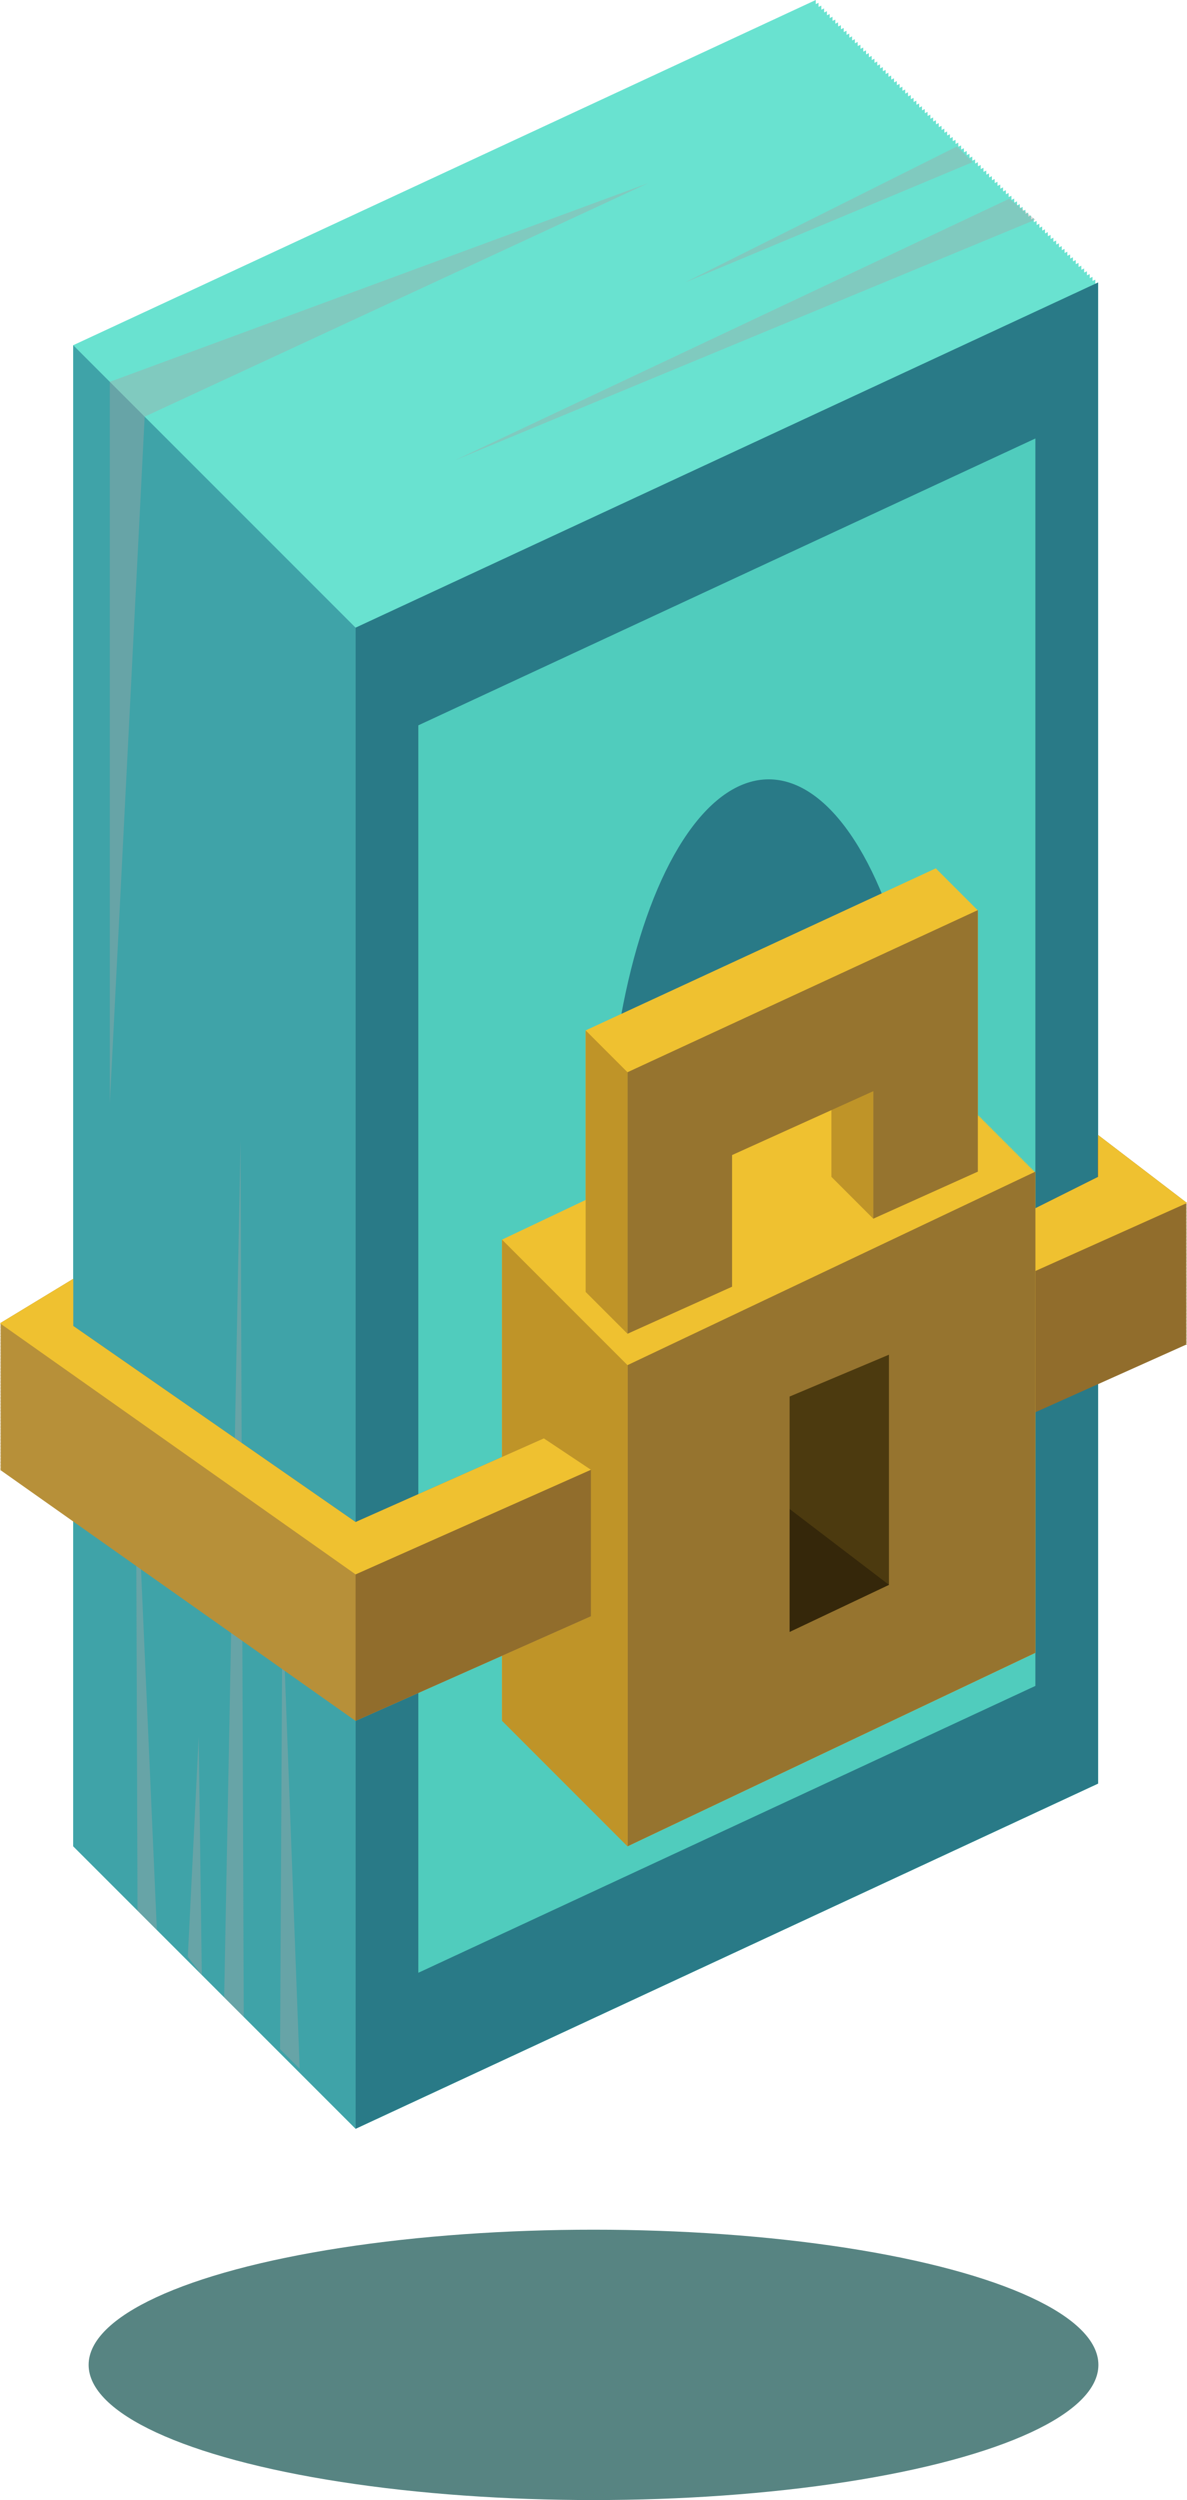
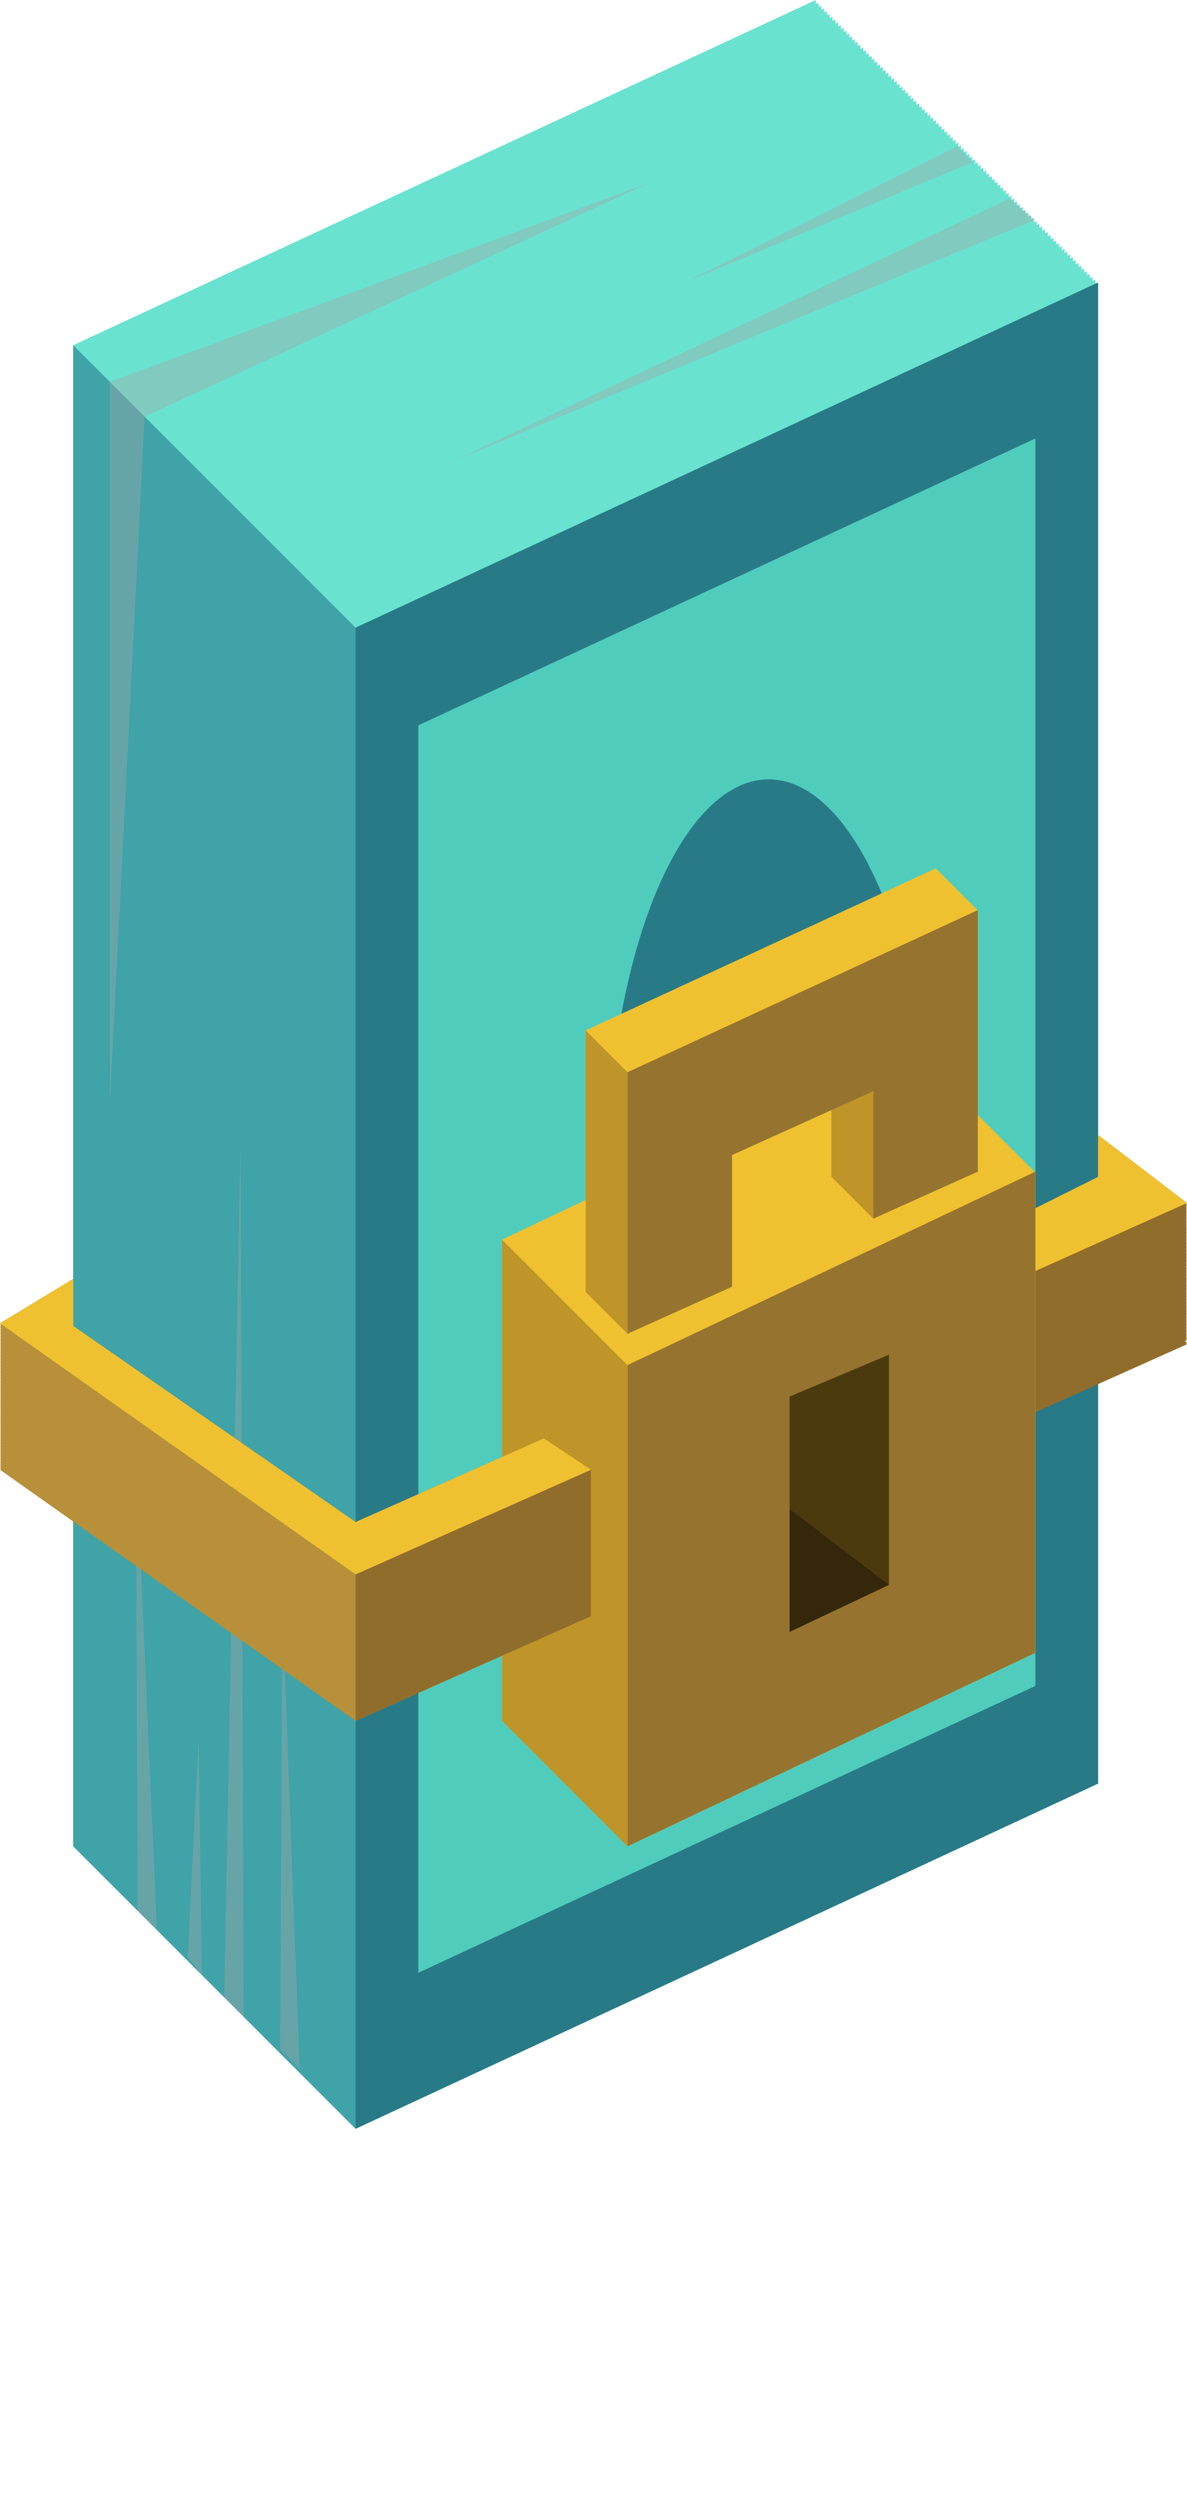
<svg xmlns="http://www.w3.org/2000/svg" viewBox="0 0 486.31 1024">
  <defs>
    <style>.cls-1{isolation:isolate;}.cls-2{fill:#578482;}.cls-3{fill:#69e2d0;}.cls-4{fill:#3fa3a8;}.cls-5{fill:#297a87;}.cls-6{fill:#50ccbd;}.cls-7{fill:#916d2c;}.cls-8{fill:#efc130;}.cls-9{fill:#96742f;}.cls-10{fill:#4c3a0f;}.cls-11{fill:#35270a;}.cls-12{fill:#bf9428;}.cls-13{fill:#a5a5a5;opacity:0.39;mix-blend-mode:multiply;}.cls-14{fill:#b79039;}</style>
  </defs>
  <title>Recurso 9</title>
  <g class="cls-1">
    <g id="Capa_2" data-name="Capa 2">
      <g id="Tinta">
-         <ellipse class="cls-2" cx="243.16" cy="968.63" rx="206.85" ry="55.37" />
        <polygon class="cls-3" points="448.75 116.22 448.75 114.54 447.6 115.07 447.6 113.4 446.46 113.93 446.46 112.25 445.31 112.78 445.31 111.11 444.17 111.64 444.17 109.96 443.02 110.49 443.02 108.81 441.88 109.35 441.88 107.67 440.73 108.2 440.73 106.52 439.58 107.06 439.58 105.38 438.44 105.91 438.44 104.23 437.29 104.77 437.29 103.09 436.15 103.62 436.15 101.94 435 102.47 435 100.8 433.86 101.33 433.86 99.65 432.71 100.18 432.71 98.51 431.57 99.04 431.57 97.36 430.42 97.89 430.42 96.22 429.28 96.75 429.28 95.07 428.13 95.6 428.13 93.92 426.99 94.46 426.99 92.78 425.84 93.31 425.84 91.63 424.7 92.17 424.7 90.49 423.55 91.02 423.55 89.34 422.4 89.88 422.4 88.2 421.26 88.73 421.26 87.05 420.11 87.58 420.11 85.91 418.97 86.44 418.97 84.76 417.82 85.29 417.82 83.61 416.68 84.15 416.68 82.47 415.53 83 415.53 81.33 414.39 81.86 414.39 80.18 413.24 80.71 413.24 79.03 412.1 79.57 412.1 77.89 410.95 78.42 410.95 76.74 409.81 77.28 409.81 75.6 408.66 76.13 408.66 74.45 407.51 74.98 407.51 73.31 406.37 73.84 406.37 72.16 405.22 72.69 405.22 71.02 404.08 71.55 404.08 69.87 402.93 70.4 402.93 68.72 401.79 69.26 401.79 67.58 400.64 68.11 400.64 66.43 399.5 66.97 399.5 65.29 398.35 65.82 398.35 64.14 397.2 64.68 397.2 63 396.06 63.53 396.06 61.85 394.91 62.38 394.91 60.71 393.77 61.24 393.77 59.56 392.62 60.09 392.62 58.42 391.48 58.95 391.48 57.27 390.33 57.8 390.33 56.13 389.19 56.66 389.19 54.98 388.04 55.51 388.04 53.84 386.9 54.37 386.9 52.69 385.75 53.22 385.75 51.54 384.61 52.08 384.61 50.4 383.46 50.93 383.46 49.25 382.31 49.78 382.31 48.11 381.17 48.64 381.17 46.96 380.02 47.49 380.02 45.82 378.88 46.35 378.88 44.67 377.73 45.2 377.73 43.53 376.59 44.06 376.59 42.38 375.44 42.91 375.44 41.23 374.3 41.77 374.3 40.09 373.15 40.62 373.15 38.94 372.01 39.48 372.01 37.8 370.86 38.33 370.86 36.65 369.71 37.19 369.71 35.51 368.57 36.04 368.57 34.36 367.42 34.9 367.42 33.22 366.28 33.75 366.28 32.07 365.13 32.6 365.13 30.93 363.99 31.46 363.99 29.78 362.84 30.31 362.84 28.64 361.7 29.17 361.7 27.49 360.55 28.02 360.55 26.34 359.41 26.88 359.41 25.2 358.26 25.73 358.26 24.05 357.12 24.59 357.12 22.91 355.97 23.44 355.97 21.76 354.82 22.3 354.82 20.62 353.68 21.15 353.68 19.47 352.53 20 352.53 18.33 351.39 18.86 351.39 17.18 350.24 17.71 350.24 16.04 349.1 16.57 349.1 14.89 347.95 15.42 347.95 13.74 346.81 14.28 346.81 12.6 345.66 13.13 345.66 11.45 344.52 11.99 344.52 10.31 343.37 10.84 343.37 9.16 342.23 9.7 342.23 8.02 341.08 8.55 341.08 6.87 339.93 7.41 339.93 5.73 338.79 6.26 338.79 4.58 337.64 5.11 337.64 3.44 336.5 3.97 336.5 2.29 335.35 2.82 335.35 1.15 334.21 1.68 334.21 0 29.99 141.4 29.99 756.25 31.14 755.72 31.14 757.4 32.28 756.86 32.28 758.54 33.43 758.01 33.43 759.69 34.58 759.15 34.58 760.83 35.72 760.3 35.72 761.98 36.87 761.45 36.87 763.12 38.01 762.59 38.01 764.27 39.16 763.74 39.16 765.41 40.3 764.88 40.3 766.56 41.45 766.03 41.45 767.71 42.59 767.17 42.59 768.85 43.74 768.32 43.74 770 44.88 769.46 44.88 771.14 46.03 770.61 46.03 772.29 47.17 771.75 47.17 773.43 48.32 772.9 48.32 774.58 49.47 774.04 49.47 775.72 50.61 775.19 50.61 776.87 51.76 776.34 51.76 778.01 52.9 777.48 52.9 779.16 54.05 778.63 54.05 780.3 55.19 779.77 55.19 781.45 56.34 780.92 56.34 782.6 57.48 782.06 57.48 783.74 58.63 783.21 58.63 784.89 59.77 784.35 59.77 786.03 60.92 785.5 60.92 787.18 62.06 786.64 62.06 788.32 63.21 787.79 63.21 789.47 64.36 788.93 64.36 790.61 65.5 790.08 65.5 791.76 66.65 791.23 66.65 792.9 67.79 792.37 67.79 794.05 68.94 793.52 68.94 795.2 70.08 794.66 70.08 796.34 71.23 795.81 71.23 797.49 72.37 796.95 72.37 798.63 73.52 798.1 73.52 799.78 74.66 799.25 74.66 800.92 75.81 800.39 75.81 802.07 76.95 801.53 76.95 803.21 78.1 802.68 78.1 804.36 79.25 803.83 79.25 805.5 80.39 804.97 80.39 806.65 81.54 806.12 81.54 807.79 82.68 807.26 82.68 808.94 83.83 808.41 83.83 810.09 84.97 809.55 84.97 811.23 86.12 810.7 86.12 812.38 87.26 811.84 87.26 813.52 88.41 812.99 88.41 814.67 89.55 814.13 89.55 815.81 90.7 815.28 90.7 816.96 91.84 816.43 91.84 818.1 92.99 817.57 92.99 819.25 94.14 818.72 94.14 820.39 95.28 819.86 95.28 821.54 96.43 821.01 96.43 822.68 97.57 822.15 97.57 823.83 98.72 823.3 98.72 824.98 99.86 824.44 99.86 826.12 101.01 825.59 101.01 827.27 102.15 826.73 102.15 828.41 103.3 827.88 103.3 829.56 104.44 829.02 104.44 830.7 105.59 830.17 105.59 831.85 106.74 831.32 106.74 832.99 107.88 832.46 107.88 834.14 109.03 833.61 109.03 835.28 110.17 834.75 110.17 836.43 111.32 835.9 111.32 837.58 112.46 837.04 112.46 838.72 113.61 838.19 113.61 839.87 114.75 839.33 114.75 841.01 115.9 840.48 115.9 842.16 117.05 841.63 117.05 843.3 118.19 842.77 118.19 844.45 119.34 843.92 119.34 845.59 120.48 845.06 120.48 846.74 121.63 846.21 121.63 847.88 122.77 847.35 122.77 849.03 123.92 848.5 123.92 850.17 125.06 849.64 125.06 851.32 126.21 850.79 126.21 852.47 127.35 851.93 127.35 853.61 128.5 853.08 128.5 854.76 129.64 854.22 129.64 855.9 130.79 855.37 130.79 857.05 131.94 856.51 131.94 858.19 133.08 857.66 133.08 859.34 134.23 858.81 134.23 860.48 135.37 859.95 135.37 861.63 136.52 861.1 136.52 862.77 137.66 862.24 137.66 863.92 138.81 863.39 138.81 865.07 139.95 864.53 139.95 866.21 141.1 865.68 141.1 867.36 142.24 866.82 142.24 868.5 143.39 867.97 143.39 869.65 144.53 869.12 144.53 870.79 145.68 870.26 145.68 871.94 449.89 730.54 449.89 115.69 448.75 116.22" />
        <polygon class="cls-4" points="29.99 141.4 145.68 257.08 145.68 871.94 29.99 756.25 29.99 141.4" />
        <polygon class="cls-5" points="449.89 730.54 145.68 871.94 145.68 257.08 449.89 115.69 449.89 730.54" />
        <polygon class="cls-6" points="424.19 690.53 171.39 808.03 171.39 297.09 424.19 179.6 424.19 690.53" />
        <polygon class="cls-7" points="424.19 520.59 486.31 492.74 449.89 464.89 449.89 482.03 424.19 494.88 424.19 520.59" />
        <polygon class="cls-7" points="424.19 521.16 486.31 493.31 449.89 465.46 449.89 482.6 424.19 495.46 424.19 521.16" />
        <polygon class="cls-7" points="424.19 521.74 486.31 493.89 449.89 466.04 449.89 483.18 424.19 496.03 424.19 521.74" />
        <polygon class="cls-7" points="424.19 522.31 486.31 494.46 449.89 466.61 449.89 483.75 424.19 496.6 424.19 522.31" />
        <polygon class="cls-7" points="424.19 522.88 486.31 495.03 449.89 467.18 449.89 484.32 424.19 497.18 424.19 522.88" />
        <polygon class="cls-7" points="424.19 523.46 486.31 495.61 449.89 467.75 449.89 484.89 424.19 497.75 424.19 523.46" />
        <polygon class="cls-7" points="424.19 524.03 486.31 496.18 449.89 468.33 449.89 485.47 424.19 498.32 424.19 524.03" />
        <polygon class="cls-7" points="424.19 524.6 486.31 496.75 449.89 468.9 449.89 486.04 424.19 498.89 424.19 524.6" />
        <polygon class="cls-7" points="424.19 525.17 486.31 497.32 449.89 469.47 449.89 486.61 424.19 499.46 424.19 525.17" />
        <polygon class="cls-7" points="424.19 525.75 486.31 497.9 449.89 470.05 449.89 487.18 424.19 500.04 424.19 525.75" />
        <polygon class="cls-7" points="424.19 526.32 486.31 498.47 449.89 470.62 449.89 487.76 424.19 500.61 424.19 526.32" />
        <polygon class="cls-7" points="424.19 526.89 486.31 499.04 449.89 471.19 449.89 488.33 424.19 501.18 424.19 526.89" />
        <polygon class="cls-7" points="424.19 527.47 486.31 499.61 449.89 471.76 449.89 488.9 424.19 501.76 424.19 527.47" />
        <polygon class="cls-7" points="424.19 528.04 486.31 500.19 449.89 472.34 449.89 489.48 424.19 502.33 424.19 528.04" />
        <polygon class="cls-7" points="424.19 528.61 486.31 500.76 449.89 472.91 449.89 490.05 424.19 502.9 424.19 528.61" />
        <polygon class="cls-7" points="424.19 529.18 486.31 501.33 449.89 473.48 449.89 490.62 424.19 503.47 424.19 529.18" />
        <polygon class="cls-7" points="424.19 529.75 486.31 501.9 449.89 474.05 449.89 491.19 424.19 504.05 424.19 529.75" />
        <polygon class="cls-7" points="424.19 530.33 486.31 502.48 449.89 474.63 449.89 491.77 424.19 504.62 424.19 530.33" />
        <polygon class="cls-7" points="424.19 530.9 486.31 503.05 449.89 475.2 449.89 492.34 424.19 505.19 424.19 530.9" />
        <polygon class="cls-7" points="424.19 531.47 486.31 503.62 449.89 475.77 449.89 492.91 424.19 505.76 424.19 531.47" />
        <polygon class="cls-7" points="424.19 532.05 486.31 504.2 449.89 476.35 449.89 493.48 424.19 506.34 424.19 532.05" />
        <polygon class="cls-7" points="424.19 532.62 486.31 504.77 449.89 476.92 449.89 494.06 424.19 506.91 424.19 532.62" />
        <polygon class="cls-7" points="424.19 533.19 486.31 505.34 449.89 477.49 449.89 494.63 424.19 507.48 424.19 533.19" />
        <polygon class="cls-7" points="424.19 533.76 486.31 505.91 449.89 478.06 449.89 495.2 424.19 508.06 424.19 533.76" />
        <polygon class="cls-7" points="424.19 534.34 486.31 506.49 449.89 478.64 449.89 495.77 424.19 508.63 424.19 534.34" />
        <polygon class="cls-7" points="424.19 534.91 486.31 507.06 449.89 479.21 449.89 496.35 424.19 509.2 424.19 534.91" />
        <polygon class="cls-7" points="424.19 535.48 486.31 507.63 449.89 479.78 449.89 496.92 424.19 509.77 424.19 535.48" />
        <polygon class="cls-7" points="424.19 536.05 486.31 508.2 449.89 480.35 449.89 497.49 424.19 510.35 424.19 536.05" />
        <polygon class="cls-7" points="424.19 536.63 486.31 508.78 449.89 480.93 449.89 498.07 424.19 510.92 424.19 536.63" />
        <polygon class="cls-7" points="424.19 537.2 486.31 509.35 449.89 481.5 449.89 498.64 424.19 511.49 424.19 537.2" />
        <polygon class="cls-7" points="424.19 537.77 486.31 509.92 449.89 482.07 449.89 499.21 424.19 512.07 424.19 537.77" />
        <polygon class="cls-7" points="424.19 538.35 486.31 510.5 449.89 482.64 449.89 499.78 424.19 512.64 424.19 538.35" />
        <polygon class="cls-7" points="424.19 538.92 486.31 511.07 449.89 483.22 449.89 500.36 424.19 513.21 424.19 538.92" />
        <polygon class="cls-7" points="424.19 539.49 486.31 511.64 449.89 483.79 449.89 500.93 424.19 513.78 424.19 539.49" />
        <polygon class="cls-7" points="424.19 540.06 486.31 512.21 449.89 484.36 449.89 501.5 424.19 514.36 424.19 540.06" />
        <polygon class="cls-7" points="424.19 540.64 486.31 512.79 449.89 484.94 449.89 502.07 424.19 514.93 424.19 540.64" />
        <polygon class="cls-7" points="424.19 541.21 486.31 513.36 449.89 485.51 449.89 502.65 424.19 515.5 424.19 541.21" />
        <polygon class="cls-7" points="424.19 541.78 486.31 513.93 449.89 486.08 449.89 503.22 424.19 516.07 424.19 541.78" />
        <polygon class="cls-7" points="424.19 542.36 486.31 514.5 449.89 486.65 449.89 503.79 424.19 516.65 424.19 542.36" />
        <polygon class="cls-7" points="424.19 542.93 486.31 515.08 449.89 487.23 449.89 504.37 424.19 517.22 424.19 542.93" />
        <polygon class="cls-7" points="424.19 543.5 486.31 515.65 449.89 487.8 449.89 504.94 424.19 517.79 424.19 543.5" />
        <polygon class="cls-7" points="424.19 544.07 486.31 516.22 449.89 488.37 449.89 505.51 424.19 518.37 424.19 544.07" />
        <polygon class="cls-7" points="424.19 544.65 486.31 516.79 449.89 488.94 449.89 506.08 424.19 518.94 424.19 544.65" />
        <polygon class="cls-7" points="424.19 545.22 486.31 517.37 449.89 489.52 449.89 506.66 424.19 519.51 424.19 545.22" />
        <polygon class="cls-7" points="424.19 545.79 486.31 517.94 449.89 490.09 449.89 507.23 424.19 520.08 424.19 545.79" />
        <polygon class="cls-7" points="424.19 546.36 486.31 518.51 449.89 490.66 449.89 507.8 424.19 520.66 424.19 546.36" />
        <polygon class="cls-7" points="424.19 546.94 486.31 519.09 449.89 491.24 449.89 508.37 424.19 521.23 424.19 546.94" />
        <polygon class="cls-7" points="424.19 547.51 486.31 519.66 449.89 491.81 449.89 508.95 424.19 521.8 424.19 547.51" />
        <polygon class="cls-7" points="424.19 548.08 486.31 520.23 449.89 492.38 449.89 509.52 424.19 522.37 424.19 548.08" />
        <polygon class="cls-7" points="424.19 548.65 486.31 520.8 449.89 492.95 449.89 510.09 424.19 522.95 424.19 548.65" />
        <polygon class="cls-7" points="424.19 549.23 486.31 521.38 449.89 493.53 449.89 510.67 424.19 523.52 424.19 549.23" />
        <polygon class="cls-7" points="424.19 549.8 486.31 521.95 449.89 494.1 449.89 511.24 424.19 524.09 424.19 549.8" />
        <polygon class="cls-7" points="424.19 550.37 486.31 522.52 449.89 494.67 449.89 511.81 424.19 524.66 424.19 550.37" />
        <polygon class="cls-7" points="424.19 550.95 486.31 523.1 449.89 495.24 449.89 512.38 424.19 525.24 424.19 550.95" />
        <polygon class="cls-7" points="424.19 551.52 486.31 523.67 449.89 495.82 449.89 512.96 424.19 525.81 424.19 551.52" />
        <polygon class="cls-7" points="424.19 552.09 486.31 524.24 449.89 496.39 449.89 513.53 424.19 526.38 424.19 552.09" />
        <polygon class="cls-7" points="424.19 552.66 486.31 524.81 449.89 496.96 449.89 514.1 424.19 526.96 424.19 552.66" />
        <polygon class="cls-7" points="424.19 553.24 486.31 525.39 449.89 497.54 449.89 514.67 424.19 527.53 424.19 553.24" />
        <polygon class="cls-7" points="424.19 553.81 486.31 525.96 449.89 498.11 449.89 515.25 424.19 528.1 424.19 553.81" />
        <polygon class="cls-7" points="424.19 554.38 486.31 526.53 449.89 498.68 449.89 515.82 424.19 528.67 424.19 554.38" />
        <polygon class="cls-7" points="424.19 554.96 486.31 527.1 449.89 499.25 449.89 516.39 424.19 529.25 424.19 554.96" />
        <polygon class="cls-7" points="424.19 555.53 486.31 527.68 449.89 499.83 449.89 516.97 424.19 529.82 424.19 555.53" />
        <polygon class="cls-7" points="424.19 556.1 486.31 528.25 449.89 500.4 449.89 517.54 424.19 530.39 424.19 556.1" />
        <polygon class="cls-7" points="424.19 556.67 486.31 528.82 449.89 500.97 449.89 518.11 424.19 530.96 424.19 556.67" />
        <polygon class="cls-7" points="424.19 557.25 486.31 529.39 449.89 501.54 449.89 518.68 424.19 531.54 424.19 557.25" />
        <polygon class="cls-7" points="424.19 557.82 486.31 529.97 449.89 502.12 449.89 519.26 424.19 532.11 424.19 557.82" />
        <polygon class="cls-7" points="424.19 558.39 486.31 530.54 449.89 502.69 449.89 519.83 424.19 532.68 424.19 558.39" />
        <polygon class="cls-7" points="424.19 558.96 486.31 531.11 449.89 503.26 449.89 520.4 424.19 533.25 424.19 558.96" />
        <polygon class="cls-7" points="424.19 559.54 486.31 531.69 449.89 503.83 449.89 520.97 424.19 533.83 424.19 559.54" />
        <polygon class="cls-7" points="424.19 560.11 486.31 532.26 449.89 504.41 449.89 521.55 424.19 534.4 424.19 560.11" />
        <polygon class="cls-7" points="424.19 560.68 486.31 532.83 449.89 504.98 449.89 522.12 424.19 534.97 424.19 560.68" />
        <polygon class="cls-7" points="424.19 561.25 486.31 533.4 449.89 505.55 449.89 522.69 424.19 535.55 424.19 561.25" />
        <polygon class="cls-7" points="424.19 561.83 486.31 533.98 449.89 506.13 449.89 523.26 424.19 536.12 424.19 561.83" />
        <polygon class="cls-7" points="424.19 562.4 486.31 534.55 449.89 506.7 449.89 523.84 424.19 536.69 424.19 562.4" />
        <polygon class="cls-7" points="424.19 562.97 486.31 535.12 449.89 507.27 449.89 524.41 424.19 537.26 424.19 562.97" />
        <polygon class="cls-7" points="424.19 563.54 486.31 535.7 449.89 507.84 449.89 524.98 424.19 537.84 424.19 563.54" />
        <polygon class="cls-7" points="424.19 564.12 486.31 536.27 449.89 508.42 449.89 525.56 424.19 538.41 424.19 564.12" />
        <polygon class="cls-7" points="424.19 564.69 486.31 536.84 449.89 508.99 449.89 526.13 424.19 538.98 424.19 564.69" />
        <polygon class="cls-7" points="424.19 565.26 486.31 537.41 449.89 509.56 449.89 526.7 424.19 539.55 424.19 565.26" />
        <polygon class="cls-7" points="424.19 565.84 486.31 537.99 449.89 510.13 449.89 527.27 424.19 540.13 424.19 565.84" />
        <polygon class="cls-7" points="424.19 566.41 486.31 538.56 449.89 510.71 449.89 527.85 424.19 540.7 424.19 566.41" />
        <polygon class="cls-7" points="424.19 566.98 486.31 539.13 449.89 511.28 449.89 528.42 424.19 541.27 424.19 566.98" />
        <polygon class="cls-7" points="424.19 567.55 486.31 539.7 449.89 511.85 449.89 528.99 424.19 541.85 424.19 567.55" />
        <polygon class="cls-7" points="424.19 568.13 486.31 540.28 449.89 512.43 449.89 529.56 424.19 542.42 424.19 568.13" />
        <polygon class="cls-7" points="424.19 568.7 486.31 540.85 449.89 513 449.89 530.14 424.19 542.99 424.19 568.7" />
        <polygon class="cls-7" points="424.19 569.27 486.31 541.42 449.89 513.57 449.89 530.71 424.19 543.56 424.19 569.27" />
        <polygon class="cls-7" points="424.19 569.85 486.31 541.99 449.89 514.14 449.89 531.28 424.19 544.14 424.19 569.85" />
        <polygon class="cls-7" points="424.19 570.42 486.31 542.57 449.89 514.72 449.89 531.86 424.19 544.71 424.19 570.42" />
        <polygon class="cls-7" points="424.19 570.99 486.31 543.14 449.89 515.29 449.89 532.43 424.19 545.28 424.19 570.99" />
        <polygon class="cls-7" points="424.19 571.56 486.31 543.71 449.89 515.86 449.89 533 424.19 545.86 424.19 571.56" />
        <polygon class="cls-7" points="424.19 572.14 486.31 544.28 449.89 516.43 449.89 533.57 424.19 546.43 424.19 572.14" />
        <polygon class="cls-7" points="424.19 572.71 486.31 544.86 449.89 517.01 449.89 534.15 424.19 547 424.19 572.71" />
        <polygon class="cls-7" points="424.19 573.28 486.31 545.43 449.89 517.58 449.89 534.72 424.19 547.57 424.19 573.28" />
        <polygon class="cls-7" points="424.19 573.85 486.31 546 449.89 518.15 449.89 535.29 424.19 548.15 424.19 573.85" />
        <polygon class="cls-7" points="424.19 574.43 486.31 546.58 449.89 518.73 449.89 535.86 424.19 548.72 424.19 574.43" />
        <polygon class="cls-7" points="424.19 575 486.31 547.15 449.89 519.3 449.89 536.44 424.19 549.29 424.19 575" />
        <polygon class="cls-7" points="424.19 575.57 486.31 547.72 449.89 519.87 449.89 537.01 424.19 549.86 424.19 575.57" />
        <polygon class="cls-7" points="424.19 576.14 486.31 548.29 449.89 520.44 449.89 537.58 424.19 550.44 424.19 576.14" />
        <polygon class="cls-7" points="424.19 576.72 486.31 548.87 449.89 521.02 449.89 538.15 424.19 551.01 424.19 576.72" />
-         <polygon class="cls-7" points="424.19 577.29 486.31 549.44 449.89 521.59 449.89 538.73 424.19 551.58 424.19 577.29" />
        <polygon class="cls-7" points="424.19 577.86 486.31 550.01 449.89 522.16 449.89 539.3 424.19 552.15 424.19 577.86" />
        <polygon class="cls-7" points="424.19 578.44 486.31 550.59 449.89 522.73 449.89 539.87 424.19 552.73 424.19 578.44" />
        <polygon class="cls-8" points="424.19 520.59 486.31 492.74 449.89 464.89 449.89 482.03 424.19 494.88 424.19 520.59" />
        <ellipse class="cls-5" cx="314.93" cy="484.17" rx="66.41" ry="164.96" />
        <polygon class="cls-8" points="423.68 480.13 423.68 479.38 423.17 479.62 423.17 478.87 422.66 479.11 422.66 478.36 422.15 478.6 422.15 477.85 421.64 478.09 421.64 477.34 421.13 477.58 421.13 476.83 420.62 477.07 420.62 476.32 420.11 476.56 420.11 475.81 419.6 476.06 419.6 475.31 419.1 475.55 419.1 474.8 418.59 475.04 418.59 474.29 418.08 474.53 418.08 473.78 417.57 474.02 417.57 473.27 417.06 473.51 417.06 472.76 416.55 473 416.55 472.25 416.04 472.49 416.04 471.74 415.53 471.98 415.53 471.23 415.02 471.48 415.02 470.72 414.51 470.96 414.51 470.21 414 470.46 414 469.71 413.5 469.95 413.5 469.2 412.99 469.44 412.99 468.69 412.48 468.93 412.48 468.18 411.97 468.42 411.97 467.67 411.46 467.91 411.46 467.16 410.95 467.4 410.95 466.65 410.44 466.89 410.44 466.14 409.93 466.38 409.93 465.63 409.42 465.88 409.42 465.12 408.91 465.37 408.91 464.62 408.4 464.86 408.4 464.11 407.9 464.35 407.9 463.6 407.39 463.84 407.39 463.09 406.88 463.33 406.88 462.58 406.37 462.82 406.37 462.07 405.86 462.31 405.86 461.56 405.35 461.8 405.35 461.05 404.84 461.29 404.84 460.54 404.33 460.78 404.33 460.03 403.82 460.27 403.82 459.52 403.31 459.77 403.31 459.01 402.8 459.26 402.8 458.51 402.3 458.75 402.3 458 401.79 458.24 401.79 457.49 401.28 457.73 401.28 456.98 400.77 457.22 400.77 456.47 400.26 456.71 400.26 455.96 399.75 456.2 399.75 455.45 399.24 455.69 399.24 454.94 398.73 455.18 398.73 454.43 398.22 454.68 398.22 453.92 397.71 454.17 397.71 453.42 397.2 453.66 397.2 452.91 396.7 453.15 396.7 452.4 396.19 452.64 396.19 451.89 395.68 452.13 395.68 451.38 395.17 451.62 395.17 450.87 394.66 451.11 394.66 450.36 394.15 450.6 394.15 449.85 393.64 450.09 393.64 449.34 393.13 449.58 393.13 448.83 392.62 449.07 392.62 448.32 392.12 448.57 392.12 447.82 391.61 448.06 391.61 447.31 391.1 447.55 391.1 446.8 390.59 447.04 390.59 446.29 390.08 446.53 390.08 445.78 389.57 446.02 389.57 445.27 389.06 445.51 389.06 444.76 388.55 445 388.55 444.25 388.04 444.49 388.04 443.74 387.53 443.99 387.53 443.23 387.02 443.48 387.02 442.73 386.51 442.97 386.51 442.22 386.01 442.46 386.01 441.71 385.5 441.95 385.5 441.2 384.99 441.44 384.99 440.69 384.48 440.93 384.48 440.18 383.97 440.42 383.97 439.67 383.46 439.91 383.46 439.16 382.95 439.4 382.95 438.65 382.44 438.89 382.44 438.14 381.93 438.38 381.93 437.63 381.42 437.88 381.42 437.13 380.91 437.37 380.91 436.62 380.41 436.86 380.41 436.11 379.9 436.35 379.9 435.6 379.39 435.84 379.39 435.09 378.88 435.33 378.88 434.58 378.37 434.82 378.37 434.07 377.86 434.31 377.86 433.56 377.35 433.8 377.35 433.05 376.84 433.29 376.84 432.54 376.33 432.79 376.33 432.03 375.82 432.28 375.82 431.52 375.31 431.77 375.31 431.02 374.81 431.26 374.81 430.51 374.3 430.75 374.3 430 373.79 430.24 373.79 429.49 373.28 429.73 373.28 428.98 372.77 429.22 372.77 428.47 205.67 507.74 205.67 704.83 206.18 704.59 206.18 705.34 206.68 705.1 206.68 705.85 207.19 705.61 207.19 706.36 207.7 706.12 207.7 706.87 208.21 706.63 208.21 707.38 208.72 707.14 208.72 707.89 209.23 707.65 209.23 708.4 209.74 708.16 209.74 708.91 210.25 708.67 210.25 709.42 210.76 709.17 210.76 709.92 211.27 709.68 211.27 710.43 211.78 710.19 211.78 710.94 212.28 710.7 212.28 711.45 212.79 711.21 212.79 711.96 213.3 711.72 213.3 712.47 213.81 712.23 213.81 712.98 214.32 712.74 214.32 713.49 214.83 713.25 214.83 714 215.34 713.76 215.34 714.51 215.85 714.26 215.85 715.02 216.36 714.77 216.36 715.52 216.87 715.28 216.87 716.03 217.38 715.79 217.38 716.54 217.88 716.3 217.88 717.05 218.39 716.81 218.39 717.56 218.9 717.32 218.9 718.07 219.41 717.83 219.41 718.58 219.92 718.34 219.92 719.09 220.43 718.85 220.43 719.6 220.94 719.36 220.94 720.11 221.45 719.87 221.45 720.62 221.96 720.37 221.96 721.13 222.47 720.88 222.47 721.63 222.97 721.39 222.97 722.14 223.48 721.9 223.48 722.65 223.99 722.41 223.99 723.16 224.5 722.92 224.5 723.67 225.01 723.43 225.01 724.18 225.52 723.94 225.52 724.69 226.03 724.45 226.03 725.2 226.54 724.96 226.54 725.71 227.05 725.47 227.05 726.22 227.56 725.97 227.56 726.73 228.07 726.48 228.07 727.23 228.57 726.99 228.57 727.74 229.08 727.5 229.08 728.25 229.59 728.01 229.59 728.76 230.1 728.52 230.1 729.27 230.61 729.03 230.61 729.78 231.12 729.54 231.12 730.29 231.63 730.05 231.63 730.8 232.14 730.56 232.14 731.31 232.65 731.07 232.65 731.82 233.16 731.57 233.16 732.32 233.66 732.08 233.66 732.83 234.18 732.59 234.18 733.34 234.68 733.1 234.68 733.85 235.19 733.61 235.19 734.36 235.7 734.12 235.7 734.87 236.21 734.63 236.21 735.38 236.72 735.14 236.72 735.89 237.23 735.65 237.23 736.4 237.74 736.15 237.74 736.91 238.25 736.66 238.25 737.41 238.75 737.17 238.75 737.92 239.26 737.68 239.26 738.43 239.77 738.19 239.77 738.94 240.28 738.7 240.28 739.45 240.79 739.21 240.79 739.96 241.3 739.72 241.3 740.47 241.81 740.23 241.81 740.98 242.32 740.74 242.32 741.49 242.83 741.25 242.83 742 243.34 741.75 243.34 742.51 243.85 742.26 243.85 743.01 244.36 742.77 244.36 743.52 244.86 743.28 244.86 744.03 245.37 743.79 245.37 744.54 245.88 744.3 245.88 745.05 246.39 744.81 246.39 745.56 246.9 745.32 246.9 746.07 247.41 745.83 247.41 746.58 247.92 746.34 247.92 747.09 248.43 746.85 248.43 747.6 248.94 747.36 248.94 748.11 249.45 747.86 249.45 748.62 249.96 748.37 249.96 749.12 250.47 748.88 250.47 749.63 250.97 749.39 250.97 750.14 251.48 749.9 251.48 750.65 251.99 750.41 251.99 751.16 252.5 750.92 252.5 751.67 253.01 751.43 253.01 752.18 253.52 751.94 253.52 752.69 254.03 752.45 254.03 753.2 254.54 752.96 254.54 753.71 255.05 753.46 255.05 754.22 255.56 753.97 255.56 754.72 256.06 754.48 256.06 755.23 256.57 754.99 256.57 755.74 257.08 755.5 257.08 756.25 424.19 676.98 424.19 479.89 423.68 480.13" />
        <polygon class="cls-9" points="424.19 676.98 257.08 756.25 257.08 559.15 424.19 479.89 424.19 676.98" />
        <polygon class="cls-8" points="400.45 372.85 400.45 372.6 400.28 372.68 400.28 372.43 400.11 372.51 400.11 372.26 399.94 372.34 399.94 372.09 399.77 372.17 399.77 371.92 399.6 372 399.6 371.75 399.43 371.83 399.43 371.58 399.26 371.66 399.26 371.41 399.09 371.49 399.09 371.24 398.92 371.32 398.92 371.07 398.75 371.15 398.75 370.9 398.58 370.98 398.58 370.73 398.41 370.81 398.41 370.56 398.25 370.64 398.25 370.39 398.07 370.47 398.07 370.22 397.9 370.3 397.9 370.06 397.74 370.13 397.74 369.88 397.57 369.96 397.57 369.71 397.4 369.79 397.4 369.55 397.23 369.62 397.23 369.38 397.06 369.45 397.06 369.21 396.89 369.29 396.89 369.04 396.72 369.12 396.72 368.87 396.55 368.94 396.55 368.7 396.38 368.78 396.38 368.53 396.21 368.61 396.21 368.36 396.04 368.44 396.04 368.19 395.87 368.27 395.87 368.02 395.7 368.1 395.7 367.85 395.53 367.93 395.53 367.68 395.36 367.76 395.36 367.51 395.19 367.59 395.19 367.34 395.02 367.42 395.02 367.17 394.85 367.25 394.85 367 394.68 367.08 394.68 366.83 394.51 366.91 394.51 366.66 394.34 366.74 394.34 366.49 394.17 366.57 394.17 366.32 394 366.4 394 366.15 393.83 366.23 393.83 365.98 393.66 366.06 393.66 365.81 393.49 365.89 393.49 365.64 393.32 365.72 393.32 365.47 393.15 365.55 393.15 365.3 392.98 365.38 392.98 365.13 392.81 365.21 392.81 364.96 392.64 365.04 392.64 364.79 392.48 364.87 392.48 364.62 392.31 364.7 392.31 364.45 392.14 364.53 392.14 364.29 391.97 364.36 391.97 364.12 391.8 364.19 391.8 363.94 391.63 364.02 391.63 363.78 391.46 363.85 391.46 363.61 391.29 363.69 391.29 363.44 391.12 363.51 391.12 363.27 390.95 363.35 390.95 363.1 390.78 363.18 390.78 362.93 390.61 363.01 390.61 362.76 390.44 362.84 390.44 362.59 390.27 362.67 390.27 362.42 390.1 362.5 390.1 362.25 389.93 362.33 389.93 362.08 389.76 362.16 389.76 361.91 389.59 361.99 389.59 361.74 389.42 361.82 389.42 361.57 389.25 361.65 389.25 361.4 389.08 361.48 389.08 361.23 388.91 361.31 388.91 361.06 388.74 361.14 388.74 360.89 388.57 360.97 388.57 360.72 388.4 360.8 388.4 360.55 388.23 360.63 388.23 360.38 388.06 360.46 388.06 360.21 387.89 360.29 387.89 360.04 387.72 360.12 387.72 359.87 387.55 359.95 387.55 359.7 387.38 359.78 387.38 359.53 387.21 359.61 387.21 359.36 387.05 359.44 387.05 359.19 386.88 359.27 386.88 359.02 386.7 359.1 386.7 358.86 386.54 358.93 386.54 358.69 386.37 358.76 386.37 358.51 386.2 358.59 386.2 358.35 386.03 358.42 386.03 358.18 385.86 358.25 385.86 358.01 385.69 358.08 385.69 357.84 385.52 357.92 385.52 357.67 385.35 357.75 385.35 357.5 385.18 357.58 385.18 357.33 385.01 357.41 385.01 357.16 384.84 357.24 384.84 356.99 384.67 357.07 384.67 356.82 384.5 356.9 384.5 356.65 384.33 356.73 384.33 356.48 384.16 356.56 384.16 356.31 383.99 356.39 383.99 356.14 383.82 356.22 383.82 355.97 383.65 356.05 383.65 355.8 383.48 355.88 383.48 355.63 239.94 422.04 239.94 529.16 240.11 529.09 240.11 529.33 240.28 529.25 240.28 529.5 240.45 529.42 240.45 529.67 240.62 529.59 240.62 529.84 240.79 529.76 240.79 530.01 240.96 529.93 240.96 530.18 241.13 530.1 241.13 530.35 241.3 530.27 241.3 530.52 241.47 530.44 241.47 530.69 241.64 530.61 241.64 530.86 241.81 530.78 241.81 531.03 241.98 530.95 241.98 531.2 242.15 531.12 242.15 531.37 242.32 531.29 242.32 531.54 242.49 531.46 242.49 531.71 242.66 531.63 242.66 531.88 242.83 531.8 242.83 532.05 243 531.97 243 532.22 243.17 532.14 243.17 532.38 243.34 532.31 243.34 532.55 243.51 532.48 243.51 532.73 243.68 532.65 243.68 532.89 243.85 532.82 243.85 533.06 244.02 532.99 244.02 533.23 244.19 533.16 244.19 533.4 244.36 533.33 244.36 533.57 244.53 533.5 244.53 533.74 244.69 533.67 244.69 533.91 244.86 533.84 244.86 534.08 245.03 534.01 245.03 534.25 245.2 534.18 245.2 534.42 245.37 534.35 245.37 534.59 245.54 534.51 245.54 534.76 245.71 534.68 245.71 534.93 245.88 534.86 245.88 535.1 246.05 535.02 246.05 535.27 246.22 535.19 246.22 535.44 246.39 535.36 246.39 535.61 246.56 535.53 246.56 535.78 246.73 535.7 246.73 535.95 246.9 535.87 246.9 536.12 247.07 536.04 247.07 536.29 247.24 536.21 247.24 536.46 247.41 536.38 247.41 536.63 247.58 536.55 247.58 536.8 247.75 536.72 247.75 536.97 247.92 536.89 247.92 537.14 248.09 537.06 248.09 537.31 248.26 537.23 248.26 537.48 248.43 537.4 248.43 537.65 248.6 537.57 248.6 537.82 248.77 537.74 248.77 537.99 248.94 537.91 248.94 538.15 249.11 538.08 249.11 538.33 249.28 538.25 249.28 538.5 249.45 538.42 249.45 538.66 249.62 538.59 249.62 538.83 249.79 538.76 249.79 539 249.96 538.93 249.96 539.17 250.13 539.1 250.13 539.34 250.29 539.27 250.29 539.51 250.47 539.44 250.47 539.68 250.63 539.61 250.63 539.85 250.8 539.78 250.8 540.02 250.97 539.95 250.97 540.19 251.14 540.12 251.14 540.36 251.31 540.28 251.31 540.53 251.48 540.45 251.48 540.7 251.65 540.62 251.65 540.87 251.82 540.79 251.82 541.04 251.99 540.96 251.99 541.21 252.16 541.13 252.16 541.38 252.33 541.3 252.33 541.55 252.5 541.47 252.5 541.72 252.67 541.64 252.67 541.89 252.84 541.81 252.84 542.06 253.01 541.98 253.01 542.23 253.18 542.15 253.18 542.4 253.35 542.32 253.35 542.57 253.52 542.49 253.52 542.74 253.69 542.66 253.69 542.91 253.86 542.83 253.86 543.08 254.03 543 254.03 543.25 254.2 543.17 254.2 543.41 254.37 543.34 254.37 543.59 254.54 543.51 254.54 543.75 254.71 543.68 254.71 543.92 254.88 543.85 254.88 544.09 255.05 544.02 255.05 544.26 255.22 544.19 255.22 544.43 255.39 544.36 255.39 544.6 255.56 544.53 255.56 544.77 255.72 544.7 255.72 544.94 255.89 544.87 255.89 545.11 256.06 545.04 256.06 545.28 256.23 545.21 256.23 545.45 256.4 545.38 256.4 545.62 256.57 545.54 256.57 545.79 256.74 545.72 256.74 545.96 256.91 545.88 256.91 546.13 257.08 546.05 257.08 546.3 299.93 527.02 299.93 473.1 340.63 454.69 340.63 482.03 340.8 481.95 340.8 482.2 340.97 482.12 340.97 482.37 341.14 482.29 341.14 482.54 341.31 482.46 341.31 482.71 341.48 482.63 341.48 482.88 341.65 482.8 341.65 483.05 341.82 482.97 341.82 483.22 341.99 483.14 341.99 483.39 342.16 483.31 342.16 483.56 342.33 483.48 342.33 483.73 342.5 483.65 342.5 483.9 342.67 483.82 342.67 484.07 342.84 483.99 342.84 484.24 343.01 484.16 343.01 484.4 343.18 484.33 343.18 484.57 343.35 484.5 343.35 484.75 343.52 484.67 343.52 484.91 343.69 484.84 343.69 485.08 343.86 485.01 343.86 485.25 344.03 485.18 344.03 485.42 344.2 485.35 344.2 485.59 344.37 485.52 344.37 485.76 344.54 485.69 344.54 485.93 344.71 485.86 344.71 486.1 344.88 486.03 344.88 486.27 345.05 486.2 345.05 486.44 345.22 486.37 345.22 486.61 345.39 486.54 345.39 486.78 345.56 486.7 345.56 486.95 345.72 486.87 345.72 487.12 345.89 487.04 345.89 487.29 346.06 487.21 346.06 487.46 346.23 487.38 346.23 487.63 346.4 487.55 346.4 487.8 346.57 487.72 346.57 487.97 346.74 487.89 346.74 488.14 346.91 488.06 346.91 488.31 347.08 488.23 347.08 488.48 347.25 488.4 347.25 488.65 347.42 488.57 347.42 488.82 347.59 488.74 347.59 488.99 347.76 488.91 347.76 489.16 347.93 489.08 347.93 489.33 348.1 489.25 348.1 489.5 348.27 489.42 348.27 489.67 348.44 489.59 348.44 489.83 348.61 489.76 348.61 490 348.78 489.93 348.78 490.18 348.95 490.1 348.95 490.34 349.12 490.27 349.12 490.51 349.29 490.44 349.29 490.68 349.46 490.61 349.46 490.85 349.63 490.78 349.63 491.02 349.8 490.95 349.8 491.19 349.97 491.12 349.97 491.36 350.14 491.29 350.14 491.53 350.31 491.46 350.31 491.7 350.48 491.63 350.48 491.87 350.65 491.8 350.65 492.04 350.82 491.96 350.82 492.21 350.99 492.13 350.99 492.38 351.16 492.3 351.16 492.55 351.32 492.47 351.32 492.72 351.5 492.64 351.5 492.89 351.66 492.81 351.66 493.06 351.83 492.98 351.83 493.23 352 493.15 352 493.4 352.17 493.32 352.17 493.57 352.34 493.49 352.34 493.74 352.51 493.66 352.51 493.91 352.68 493.83 352.68 494.08 352.85 494 352.85 494.25 353.02 494.17 353.02 494.42 353.19 494.34 353.19 494.59 353.36 494.51 353.36 494.76 353.53 494.68 353.53 494.93 353.7 494.85 353.7 495.1 353.87 495.02 353.87 495.27 354.04 495.19 354.04 495.44 354.21 495.36 354.21 495.61 354.38 495.53 354.38 495.77 354.55 495.7 354.55 495.94 354.72 495.87 354.72 496.11 354.89 496.04 354.89 496.28 355.06 496.21 355.06 496.45 355.23 496.38 355.23 496.62 355.4 496.55 355.4 496.79 355.57 496.72 355.57 496.96 355.74 496.89 355.74 497.13 355.91 497.06 355.91 497.3 356.08 497.23 356.08 497.47 356.25 497.39 356.25 497.64 356.42 497.56 356.42 497.81 356.58 497.74 356.58 497.98 356.75 497.9 356.75 498.15 356.93 498.07 356.93 498.32 357.09 498.24 357.09 498.49 357.26 498.41 357.26 498.66 357.43 498.58 357.43 498.83 357.6 498.75 357.6 499 357.77 498.92 357.77 499.17 400.62 479.89 400.62 372.77 400.45 372.85" />
        <polygon class="cls-10" points="323.5 572.01 364.2 554.87 364.2 649.13 323.5 668.41 323.5 572.01" />
        <polygon class="cls-11" points="364.2 649.13 323.5 618.07 323.5 668.41 364.2 649.13" />
        <polygon class="cls-12" points="205.67 704.83 205.67 507.74 257.08 559.15 257.08 756.25 205.67 704.83" />
        <polygon class="cls-12" points="239.94 422.04 257.08 439.18 257.08 546.3 239.94 529.16 239.94 422.04" />
        <polygon class="cls-12" points="340.63 454.18 340.63 482.03 357.77 499.17 357.77 443.47 340.63 454.18" />
        <polygon class="cls-9" points="257.08 439.18 257.08 546.3 299.93 527.02 299.93 473.1 357.77 446.94 357.77 499.17 400.62 479.89 400.62 372.77 257.08 439.18" />
        <polygon class="cls-13" points="44.99 156.39 44.99 452.04 59.27 170.67 265.65 74.98 44.99 156.39" />
        <polygon class="cls-13" points="392.05 59.99 280.65 115.69 398.48 66.41 392.05 59.99" />
        <polygon class="cls-13" points="413.47 81.41 186.38 188.53 424.19 89.98 413.47 81.41" />
        <polygon class="cls-13" points="91.84 818.1 98.55 467.03 99.86 826.12 91.84 818.1" />
        <polygon class="cls-13" points="56.34 782.6 55.7 595.57 64.27 790.53 56.34 782.6" />
        <polygon class="cls-13" points="76.95 801.53 81.41 711.26 82.68 808.94 76.95 801.53" />
        <polygon class="cls-13" points="114.75 839.33 115.69 657.7 122.77 847.35 114.75 839.33" />
        <path class="cls-14" d="M242.09,602.6l-.54.23.54.36-.54.24.54.35-.54.24.54.36-.54.23.54.36-.54.24.54.35-.54.24.54.36-.54.24.54.35-.54.24.54.36-.54.23.54.36-.54.24.54.35-.54.24.54.36-.54.24.54.35-.54.24.54.36-.54.23.54.36-.54.24.54.35-.54.24.54.36-.54.24.54.35-.54.24.54.36-.54.23.54.36-.54.24.54.35-.54.24.54.36-.54.24.54.35-.54.24.54.36-.54.23.54.36-.54.24.54.35-.54.24.54.36-.54.23.54.36-.54.24.54.36-.54.23.54.36-.54.24.54.35-.54.24.54.36-.54.23.54.36-.54.24.54.35-.54.24.54.36-.54.24.54.35-.54.24.54.36-.54.23.54.36-.54.24.54.35-.54.24.54.36-.54.24.54.35-.54.24.54.36-.54.23.54.36-.54.24.54.35-.54.24.54.36-.54.24.54.35-.54.24.54.36-.54.23.54.36-.54.24.54.35-.54.24.54.36-.54.24.54.35-.54.24.54.36-.54.23.54.36-.54.24.54.35-.54.24.54.36-.54.23.54.36-.54.24.54.35-.54.24.54.36-.54.24.54.35-.54.24.54.36-.54.23.54.36-.54.24.54.35-.54.24.54.36-.54.24.54.35-.54.24.54.36-.54.23.54.36-.54.24.54.35-.54.24.54.36-.54.24.54.35-.54.24.54.36-.54.23.54.36-.54.24.54.35-.54.24.54.36-.54.24.54.35-.54.24.54.36-.54.23.54.36-.54.24.54.35-.54.24.54.36-.54.23.54.36-.54.24.54.36-.54.23.54.36-.54.24.54.35-.54.24.54.36-.54.23.54.36-.54.24.54.35-.54.24.54.36-.54.24.54.35-.54.24.54.36-.54.23.54.36-.54.24.54.35-.54.24.54.36-.54.24.54.35-.54.24.54.36-.54.23.54.36-.54.24.54.35-.54.24.54.36-.54.24.54.35-.54.24.54.36-.54.23.54.36-.54.24.54.35-.54.24.54.36-96.41,42.84L0,602l.45-.27L0,601.41l.45-.28L0,600.81l.45-.27L0,600.22l.45-.28L0,599.63l.45-.28L0,599l.45-.27L0,598.44l.45-.28L0,597.84l.45-.27L0,597.25.45,597,0,596.66l.45-.28L0,596.06l.45-.27L0,595.47l.45-.28L0,594.87l.45-.27L0,594.28.45,594,0,593.69l.45-.28L0,593.09l.45-.27L0,592.5l.45-.28L0,591.9l.45-.27L0,591.31.45,591,0,590.72l.45-.28L0,590.12l.45-.27L0,589.53l.45-.28L0,588.94l.45-.28L0,588.34l.45-.27L0,587.75l.45-.28L0,587.15l.45-.27L0,586.56l.45-.28L0,586l.45-.28L0,585.37l.45-.27L0,584.78l.45-.28L0,584.18l.45-.27L0,583.59l.45-.27L0,583l.45-.28L0,582.4l.45-.27L0,581.81l.45-.28L0,581.21l.45-.27L0,580.62l.45-.27L0,580l.45-.28L0,579.43l.45-.27L0,578.84l.45-.28L0,578.24.45,578,0,577.65l.45-.27L0,577.06l.45-.28L0,576.46l.45-.27L0,575.87l.45-.28L0,575.27.45,575,0,574.68l.45-.27L0,574.09l.45-.28L0,573.49l.45-.27L0,572.9l.45-.28L0,572.31.45,572,0,571.71l.45-.27L0,571.12l.45-.28L0,570.52l.45-.27L0,569.93l.45-.27L0,569.34l.45-.28L0,568.74l.45-.27L0,568.15l.45-.28L0,567.55l.45-.27L0,567l.45-.27L0,566.37l.45-.28L0,565.77l.45-.27L0,565.18l.45-.28L0,564.58l.45-.27L0,564l.45-.27L0,563.4l.45-.28L0,562.8l.45-.27L0,562.21l.45-.28L0,561.61l.45-.27L0,561l.45-.27L0,560.43l.45-.28L0,559.83l.45-.27L0,559.24.45,559,0,558.65l.45-.28L0,558.05l.45-.27L0,557.46l.45-.28L0,556.86l.45-.27L0,556.27.45,556,0,555.68l.45-.28L0,555.08l.45-.27L0,554.49l.45-.28L0,553.89l.45-.27L0,553.3.45,553,0,552.71l.45-.28L0,552.11l.45-.27L0,551.52l.45-.28L0,550.92l.45-.27L0,550.33l.45-.27L0,549.74l.45-.28L0,549.14l.45-.27L0,548.55l.45-.28L0,548l.45-.27L0,547.36l.45-.27L0,546.77l.45-.28L0,546.17l.45-.27L0,545.58l.45-.28L0,545l.45-.28L0,544.39l.45-.27L0,543.8l.45-.28L0,543.2l.45-.27L0,542.61l.45-.28L0,542l30-18.21v19.28l115.69,80.34,77.12-34.28L242.09,602l-.54.24Z" />
        <polygon class="cls-7" points="145.68 644.85 145.68 704.83 242.09 661.99 242.09 602 145.68 644.85" />
        <polygon class="cls-8" points="29.99 543.09 145.68 623.42 222.81 589.15 242.09 602 145.68 644.85 0 542.02 29.99 523.81 29.99 543.09" />
      </g>
    </g>
  </g>
</svg>